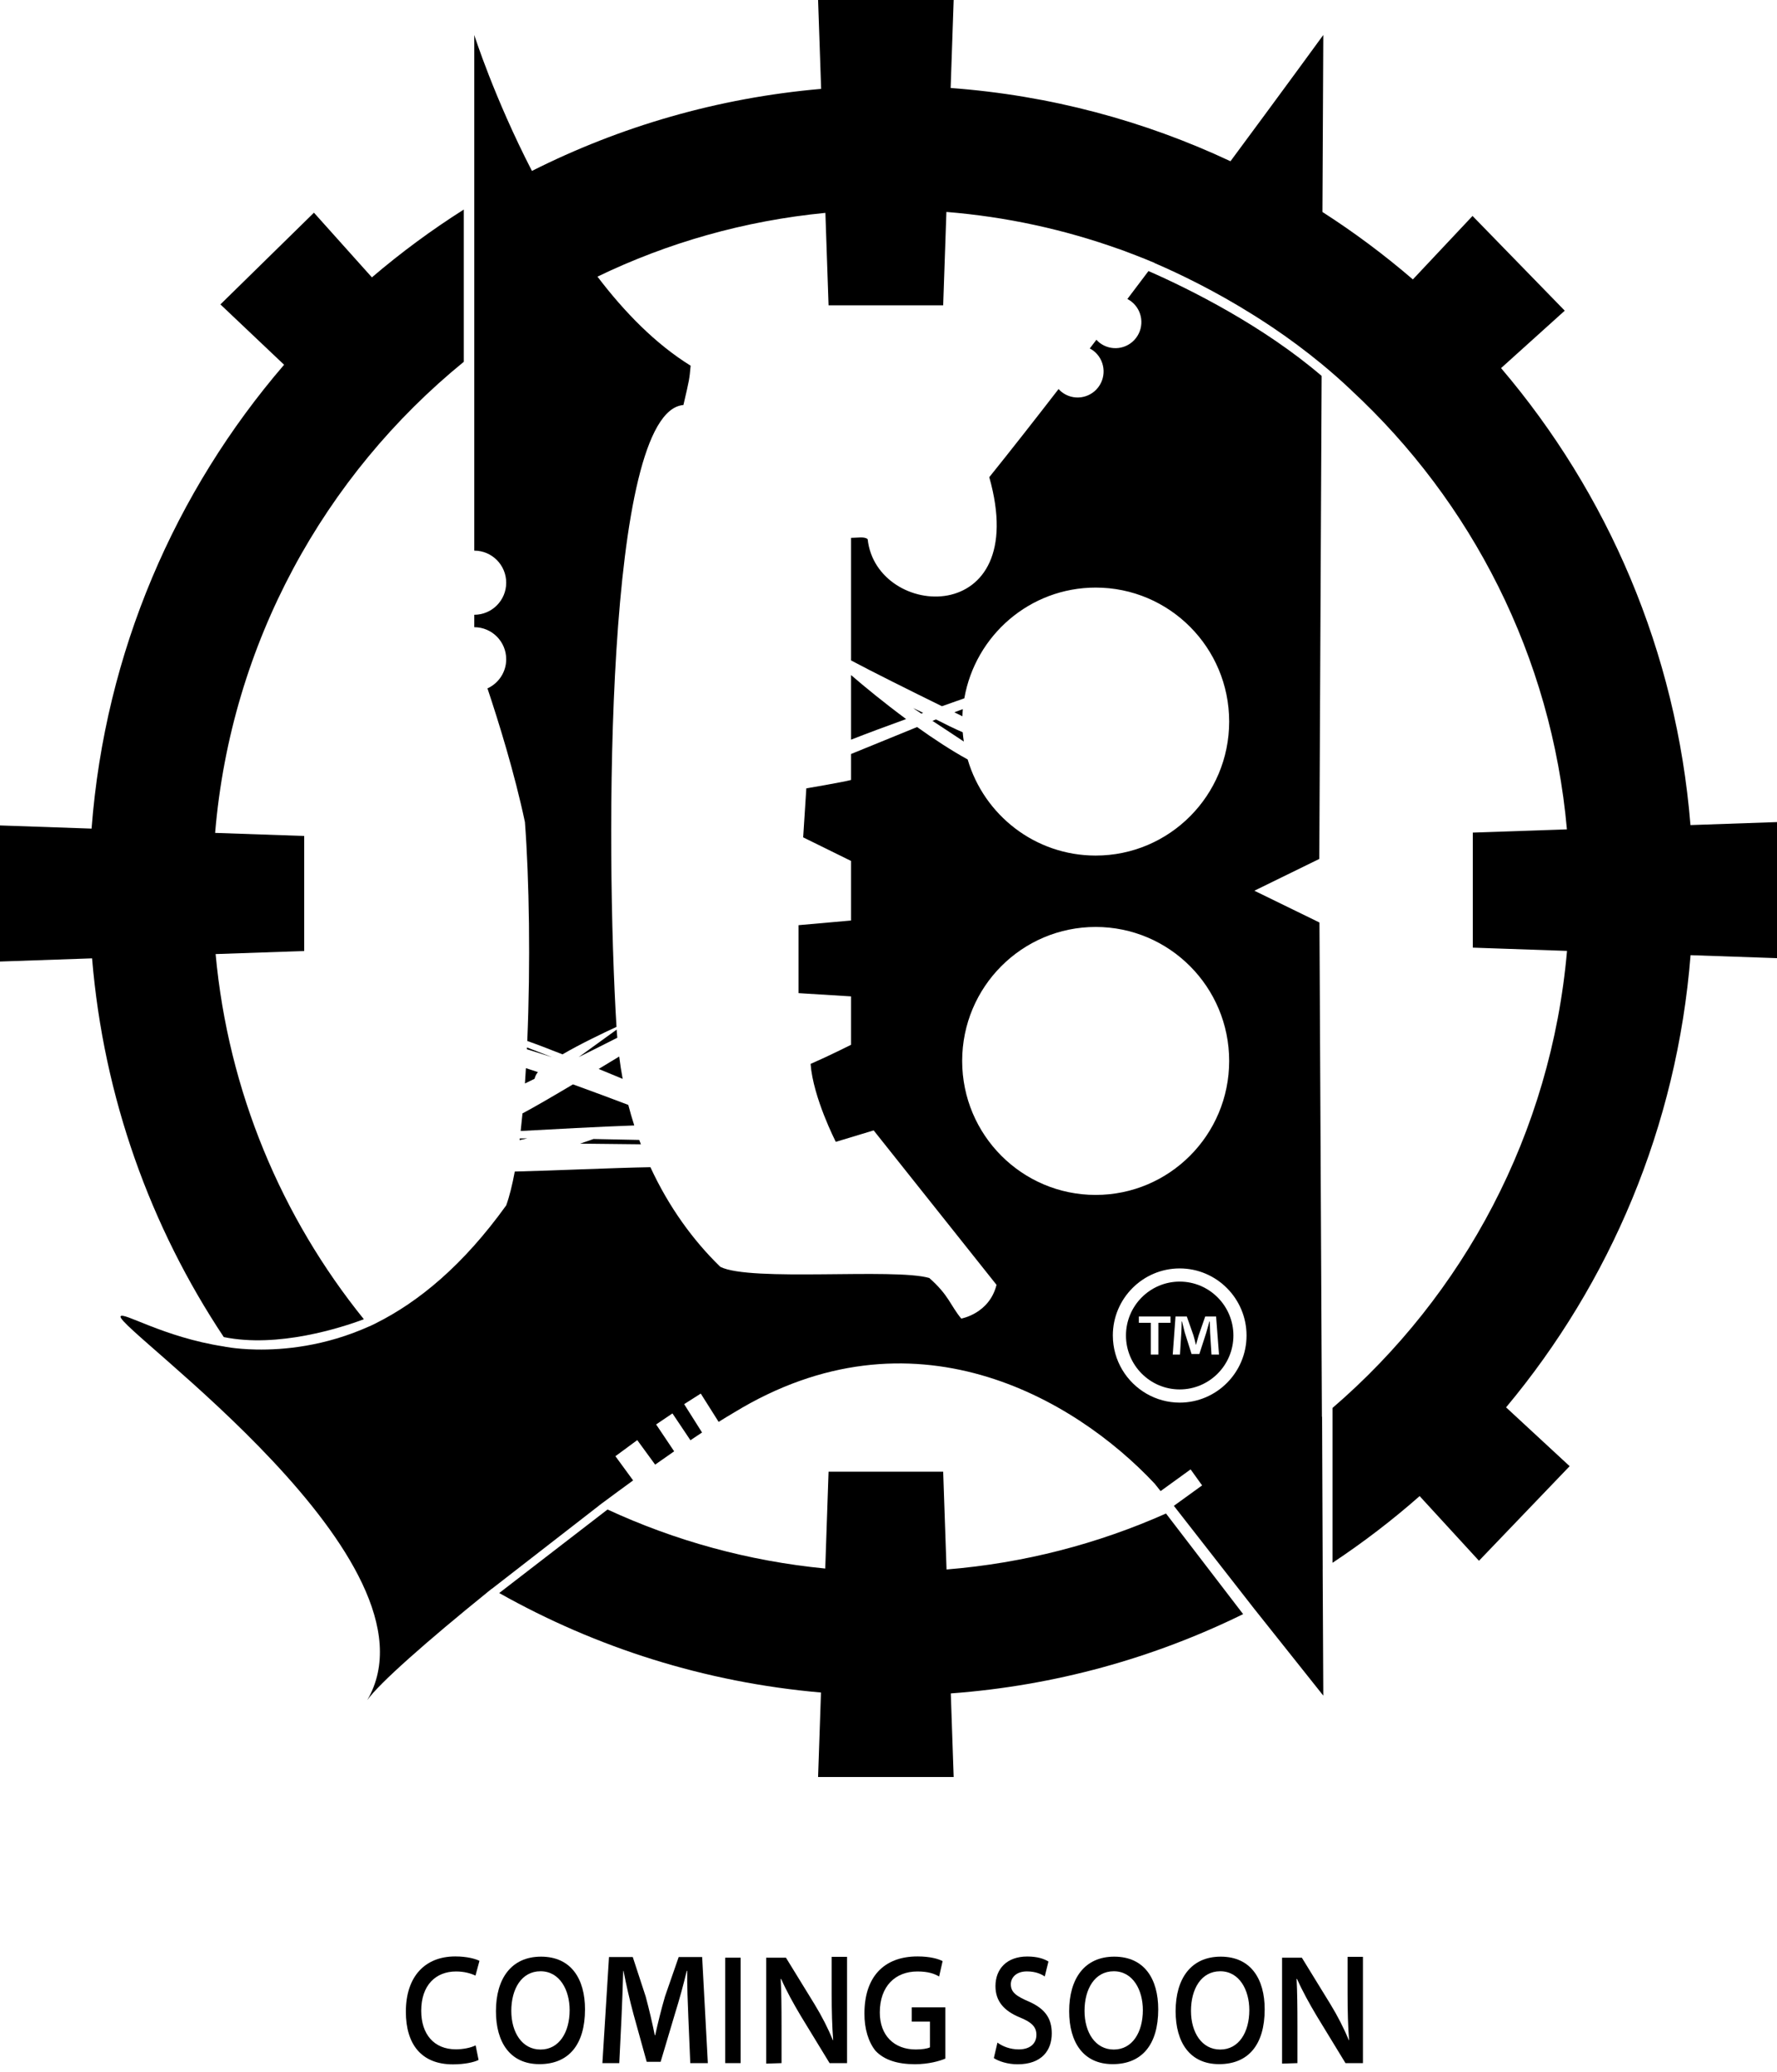
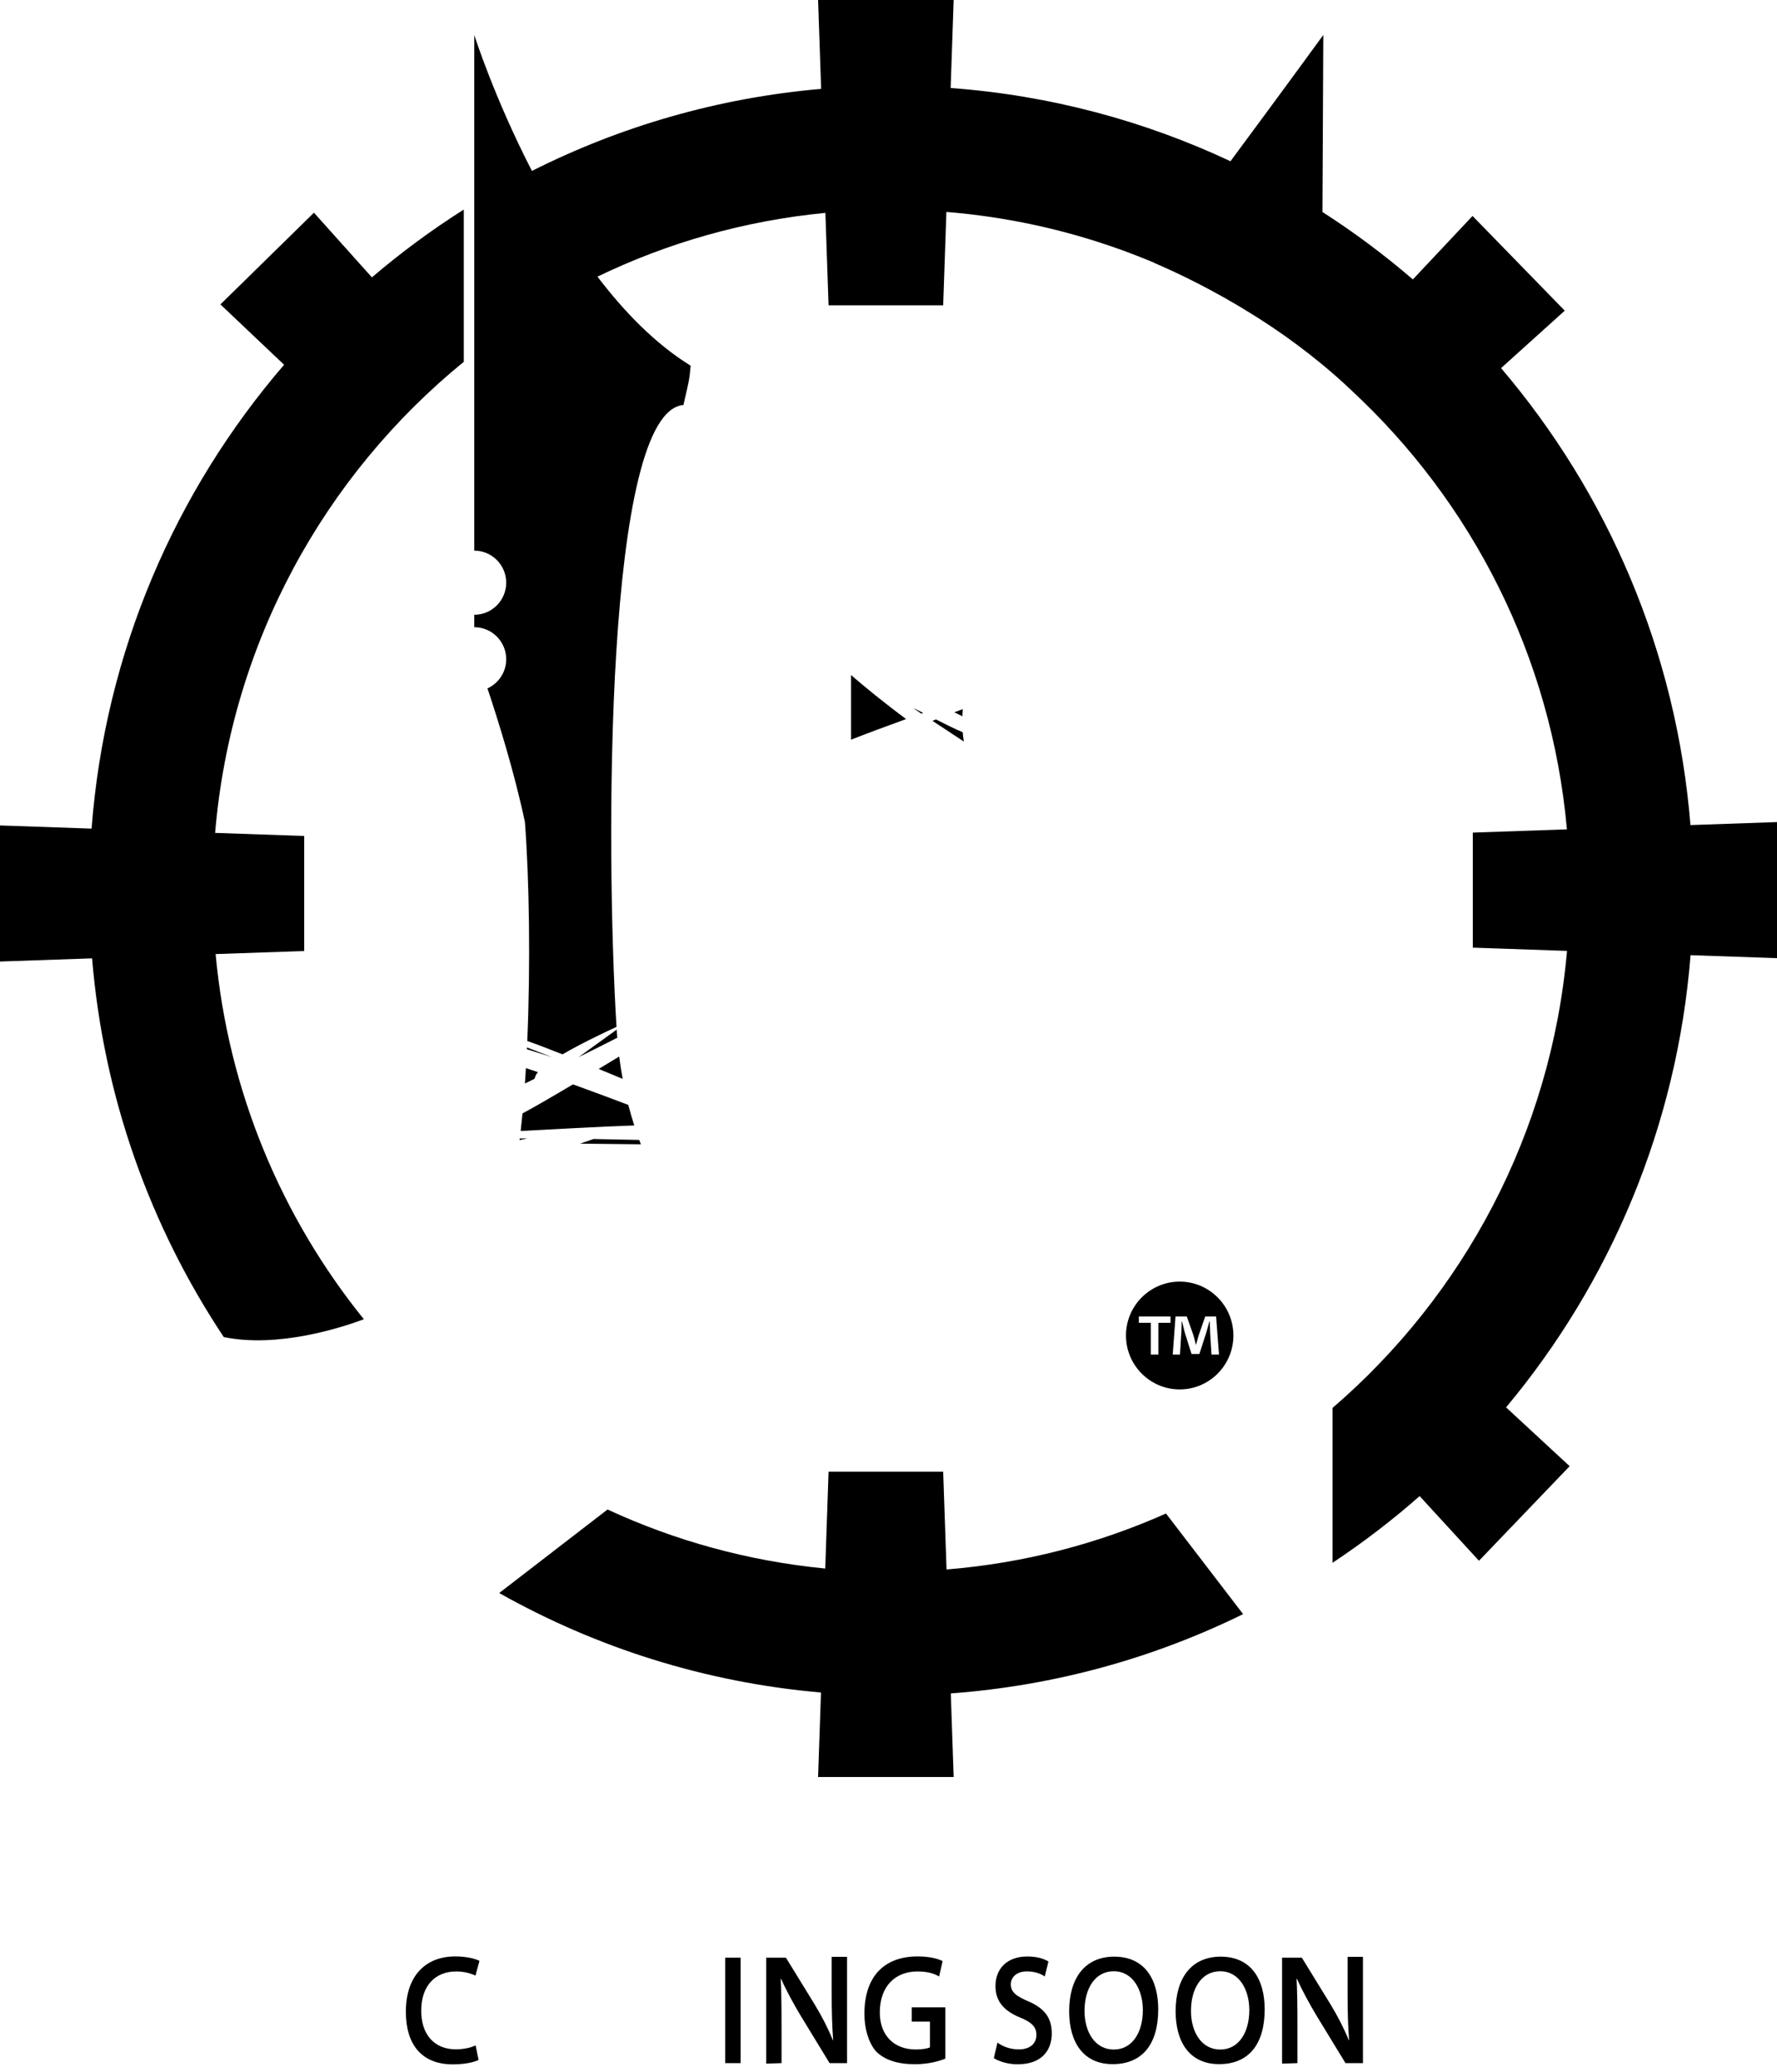
<svg xmlns="http://www.w3.org/2000/svg" id="Untitled-Page%201" viewBox="0 0 217 253" style="background-color:#ffffff00" version="1.1" xml:space="preserve" x="0px" y="0px" width="217px" height="253px">
  <g id="Layer%201">
    <g>
      <path d="M 59.533 194.428 C 59.609 194.369 59.792 194.228 60.055 194.023 C 60.05 194.021 60.047 194.019 60.043 194.016 C 59.872 194.154 59.703 194.291 59.533 194.428 Z" fill="none" />
      <path d="M 142.37 183.845 L 141.321 182.38 L 141.727 182.086 L 141.006 181.179 C 131.139 170.653 111.383 159.197 89.611 172.507 C 89.035 172.843 88.408 173.226 87.757 173.633 L 88.262 174.433 L 86.232 175.722 L 85.732 174.93 C 85.27 175.232 84.796 175.546 84.311 175.873 L 84.919 176.78 L 82.925 178.125 L 82.325 177.229 C 81.57 177.75 80.797 178.291 80.004 178.852 L 80.788 179.925 L 78.119 181.886 L 77.314 180.782 C 76.083 181.675 74.826 182.599 73.553 183.546 C 73.74 183.417 74.635 183.989 74.635 183.989 L 74.189 184.333 C 82.414 188.138 91.364 190.63 100.775 191.541 L 101.181 179.717 L 115.177 179.717 L 115.588 191.656 C 125.061 190.887 134.083 188.52 142.387 184.822 L 141.844 184.115 L 142.37 183.845 Z" fill="none" />
      <path d="M 179.853 101.673 L 191.345 101.276 C 189.463 80.121 179.69 61.248 164.999 47.642 L 163.976 48.275 C 163.153 47.46 162.286 46.672 161.393 45.907 L 161.107 104.889 L 153.177 108.77 L 161.127 112.651 L 161.427 173.026 C 161.434 173.02 161.442 173.015 161.449 173.009 L 161.444 171.555 L 162.721 171.555 L 162.721 171.932 C 178.711 158.174 189.413 138.408 191.358 116.119 L 179.853 115.721 L 179.853 101.673 Z" fill="none" />
      <path d="M 73.15 183.846 C 73.153 183.848 73.156 183.849 73.158 183.85 C 73.309 183.734 73.416 183.65 73.481 183.6 C 73.371 183.682 73.261 183.764 73.15 183.846 Z" fill="none" />
      <path d="M 133.799 113.195 C 124.795 113.195 117.497 120.522 117.497 129.557 C 117.497 138.593 124.795 145.918 133.799 145.918 C 142.803 145.918 150.101 138.593 150.101 129.557 C 150.101 120.522 142.803 113.195 133.799 113.195 Z" fill="none" />
      <path d="M 140.994 32.106 C 140.266 31.798 139.53 31.503 138.791 31.215 C 139.414 31.461 140.148 31.76 140.984 32.12 C 140.988 32.115 140.991 32.111 140.994 32.106 Z" fill="none" />
-       <path d="M 137.303 30.647 C 137.311 30.651 137.321 30.654 137.329 30.657 C 137.321 30.654 137.312 30.651 137.303 30.647 Z" fill="none" />
      <path d="M 84.338 44.657 C 84.187 46.324 84.187 46.324 83.456 49.458 C 73.865 50.257 73.941 103.323 75.284 125.398 C 76.131 125.008 76.677 124.769 76.677 124.769 C 76.606 124.804 76.077 125.178 75.305 125.731 C 75.312 125.844 75.319 125.96 75.326 126.071 C 75.34 126.291 75.366 126.505 75.383 126.723 C 76.624 126.088 77.523 125.609 77.797 125.421 C 79.075 124.543 78.885 127.017 78.885 127.017 C 78.885 127.017 77.534 127.849 75.614 129.017 C 75.729 129.943 75.871 130.851 76.036 131.746 C 76.281 131.848 76.515 131.946 76.742 132.04 L 81.002 133.383 L 80.912 136.533 C 80.912 136.533 79.175 135.855 76.724 134.926 C 76.944 135.78 77.192 136.613 77.454 137.435 C 79.478 137.366 80.896 137.348 81.002 137.43 C 81.405 137.745 81.002 139.275 81.002 139.275 C 81.002 139.275 79.829 139.244 78.057 139.203 C 78.123 139.383 78.193 139.558 78.261 139.735 C 80.358 139.756 81.787 139.77 81.787 139.77 C 81.787 139.77 82.616 142.987 82.055 142.604 C 81.938 142.524 80.933 142.509 79.427 142.533 C 81.668 147.385 84.644 151.483 87.962 154.699 C 91.624 156.555 109.18 154.822 113.483 156.062 C 115.884 158.185 116.03 159.371 117.383 161.018 C 117.383 161.018 120.814 160.427 121.691 156.898 L 106.688 138.038 L 102.066 139.437 C 102.066 139.437 99.292 134.042 98.986 129.92 C 101.193 128.96 103.928 127.585 103.928 127.585 L 103.928 121.674 L 97.514 121.276 L 97.514 112.978 L 103.928 112.409 L 103.928 105.134 L 98.08 102.254 L 98.465 96.271 C 98.465 96.271 102.996 95.504 103.928 95.244 C 103.928 94.177 103.928 93.123 103.928 92.075 C 102.384 92.697 101.331 93.103 101.216 93.085 C 100.728 93.009 100.27 92.63 100.572 91.872 C 100.649 91.677 101.988 91.088 103.928 90.325 C 103.928 87.584 103.928 84.94 103.928 82.436 C 102.67 81.348 101.89 80.609 101.855 80.505 C 101.704 80.053 100.496 78.306 101.855 79.443 C 102.085 79.636 102.842 80.069 103.928 80.648 C 103.928 74.106 103.928 68.73 103.928 65.682 C 104.655 65.682 105.602 65.49 105.957 65.847 C 107.021 75.698 126.042 76.815 120.806 58.271 C 123.439 54.997 126.311 51.335 129.269 47.508 C 128.241 46.39 128.126 44.664 129.081 43.419 C 130.038 42.167 131.736 41.837 133.077 42.553 C 133.349 42.199 133.619 41.846 133.89 41.49 C 132.858 40.371 132.74 38.642 133.696 37.394 C 134.649 36.15 136.331 35.815 137.67 36.514 C 138.535 35.372 139.394 34.233 140.247 33.1 C 138.129 32.173 136.648 31.621 136.21 31.494 L 136.604 30.4 C 129.943 28.022 122.891 26.473 115.57 25.881 L 115.177 37.285 L 101.181 37.285 L 100.793 25.995 C 90.905 26.951 81.523 29.647 72.96 33.781 C 76.257 38.118 80.059 42.012 84.338 44.657 Z" fill="none" />
      <path d="M 119.75 85.96 C 119.6 85.9 118.781 86.155 117.574 86.595 C 117.547 86.882 117.541 87.175 117.53 87.468 C 120.497 88.917 122.695 89.977 122.695 89.977 C 122.695 89.977 121.643 90.739 119.146 90.015 C 118.672 89.877 118.13 89.665 117.563 89.422 C 117.593 89.804 117.642 90.18 117.698 90.555 C 121.028 92.778 124.268 95.041 123.224 94.827 C 121.781 94.532 120.033 93.767 118.169 92.743 C 120.159 99.523 126.398 104.477 133.799 104.477 C 142.803 104.477 150.101 97.152 150.101 88.116 C 150.101 79.078 142.803 71.753 133.799 71.753 C 125.762 71.753 119.101 77.594 117.759 85.275 C 119.246 84.752 120.203 84.421 120.203 84.421 C 120.203 84.421 120.505 86.264 119.75 85.96 Z" fill="none" />
      <path d="M 45.772 161.652 C 45.557 161.755 45.342 161.855 45.129 161.952 C 45.131 161.954 45.133 161.957 45.136 161.96 C 45.347 161.86 45.559 161.757 45.772 161.652 Z" fill="none" />
      <path d="M 45.901 161.587 C 51.133 158.975 56.567 154.501 61.816 147.195 C 62.211 146.105 62.558 144.698 62.863 143.063 C 61.531 143.091 60.666 143.089 60.586 143.031 C 60.412 142.905 60.301 142.212 60.327 141.474 C 58.996 140.552 59.668 140.175 59.668 140.175 C 59.668 140.175 60.047 140.069 60.676 139.905 C 60.827 139.644 61.031 139.48 61.303 139.5 C 61.422 139.509 61.725 139.518 62.165 139.529 C 62.563 139.431 62.995 139.329 63.449 139.225 C 63.458 139.158 63.466 139.089 63.474 139.021 C 62.356 139.038 61.601 139.075 61.438 139.14 C 60.542 139.5 61.303 138.24 61.303 138.24 C 61.303 138.24 62.191 138.189 63.583 138.111 C 63.662 137.416 63.736 136.698 63.804 135.964 C 63.229 136.27 62.807 136.472 62.603 136.533 C 61.012 137.004 61.662 133.495 61.662 133.495 C 61.662 133.495 62.636 133.024 64.103 132.309 C 64.146 131.693 64.185 131.069 64.222 130.438 C 62.475 129.883 61.2 129.548 60.855 129.627 C 59.376 129.964 61.102 127.108 61.102 127.108 L 64.343 128.13 C 64.346 128.056 64.35 127.984 64.353 127.911 C 63.149 127.435 62.395 127.122 62.424 127.108 C 62.559 127.04 61.124 126.523 62.648 126.612 C 62.898 126.627 63.524 126.817 64.389 127.119 C 64.79 117.676 64.63 107.321 64.102 100.389 C 62.843 94.435 60.9 88.172 59.527 84.062 C 59.034 84.288 58.492 84.421 57.915 84.421 C 55.76 84.421 54.013 82.668 54.013 80.506 C 54.013 78.343 55.76 76.59 57.915 76.59 L 57.915 75.073 C 55.76 75.073 54.013 73.32 54.013 71.158 C 54.013 68.995 55.76 67.241 57.915 67.241 L 57.915 45.76 L 56.637 45.76 L 56.637 44.181 C 39.636 58.037 28.214 78.518 26.27 101.709 L 37.147 102.085 L 37.147 116.133 L 26.33 116.507 C 27.877 133.325 34.41 148.689 44.434 161.101 C 45.107 160.849 45.49 160.685 45.49 160.685 C 45.49 160.685 45.621 160.932 45.901 161.587 Z" fill="none" />
      <g>
        <path d="M 44.434 161.101 C 34.41 148.689 27.877 133.325 26.33 116.507 L 37.147 116.133 L 37.147 102.085 L 26.27 101.709 C 28.214 78.518 39.636 58.037 56.637 44.181 L 56.637 25.588 C 52.698 28.084 48.949 30.853 45.415 33.871 L 38.338 25.973 L 26.916 37.173 L 34.693 44.543 C 21.407 59.979 12.824 79.608 11.184 101.186 L 0 100.799 L 0 117.418 L 11.244 117.029 C 12.655 134.045 18.382 149.829 27.326 163.276 C 33.94 164.636 41.666 162.133 44.434 161.101 Z" fill="#000000" />
-         <path d="M 161.523 191.631 L 161.449 173.009 C 161.442 173.015 161.434 173.02 161.427 173.026 L 161.127 112.651 L 153.177 108.77 L 161.107 104.889 L 161.393 45.907 C 154.298 39.823 145.384 35.349 140.247 33.1 C 139.394 34.233 138.535 35.372 137.67 36.514 C 137.833 36.599 137.993 36.694 138.144 36.81 C 139.532 37.882 139.791 39.88 138.724 41.275 C 137.657 42.667 135.666 42.928 134.277 41.857 C 134.133 41.746 134.01 41.619 133.89 41.49 C 133.619 41.846 133.349 42.199 133.077 42.553 C 133.232 42.636 133.385 42.723 133.529 42.834 C 134.918 43.906 135.177 45.904 134.109 47.299 C 133.042 48.691 131.051 48.953 129.662 47.88 C 129.516 47.768 129.39 47.64 129.269 47.508 C 126.311 51.335 123.439 54.997 120.806 58.271 C 126.042 76.815 107.021 75.698 105.957 65.847 C 105.602 65.49 104.655 65.682 103.928 65.682 C 103.928 68.73 103.928 74.106 103.928 80.648 C 106.532 82.039 111.061 84.293 115.024 86.24 C 116.043 85.879 116.975 85.55 117.759 85.275 C 119.101 77.594 125.762 71.753 133.799 71.753 C 142.803 71.753 150.101 79.078 150.101 88.116 C 150.101 97.152 142.803 104.477 133.799 104.477 C 126.398 104.477 120.159 99.523 118.169 92.743 C 116.169 91.643 114.037 90.245 111.991 88.783 C 109.118 89.947 106.055 91.218 103.928 92.075 C 103.928 93.123 103.928 94.177 103.928 95.244 C 102.996 95.504 98.465 96.271 98.465 96.271 L 98.08 102.254 L 103.928 105.134 L 103.928 112.409 L 97.514 112.978 L 97.514 121.276 L 103.928 121.674 L 103.928 127.585 C 103.928 127.585 101.193 128.96 98.986 129.92 C 99.292 134.042 102.066 139.437 102.066 139.437 L 106.688 138.038 L 121.691 156.898 C 120.814 160.427 117.383 161.018 117.383 161.018 C 116.03 159.371 115.884 158.185 113.483 156.062 C 109.18 154.822 91.624 156.555 87.962 154.699 C 84.644 151.483 81.668 147.385 79.427 142.533 C 75.173 142.6 66.875 142.977 62.863 143.063 C 62.558 144.698 62.211 146.105 61.816 147.195 C 56.567 154.501 51.133 158.975 45.901 161.587 C 45.902 161.589 45.902 161.59 45.903 161.591 C 45.859 161.612 45.815 161.631 45.772 161.652 C 45.559 161.757 45.347 161.86 45.136 161.96 C 45.133 161.957 45.131 161.954 45.129 161.952 C 39.682 164.413 34.609 164.861 31.286 164.797 C 29.942 164.771 28.883 164.663 28.205 164.57 C 27.651 164.493 27.348 164.429 27.348 164.429 L 27.347 164.427 C 19.936 163.292 14.922 160.091 14.721 160.764 C 14.268 162.282 54.693 190.691 44.848 207.613 C 46.263 205.586 52.194 200.365 59.493 194.461 L 59.492 194.46 C 59.492 194.46 59.506 194.449 59.533 194.428 C 59.703 194.291 59.872 194.154 60.043 194.016 C 60.047 194.019 60.05 194.021 60.055 194.023 C 62.371 192.224 71.184 185.38 73.158 183.85 C 73.156 183.849 73.153 183.848 73.15 183.846 C 73.261 183.764 73.371 183.682 73.481 183.6 C 73.519 183.571 73.544 183.552 73.55 183.547 C 73.551 183.546 73.552 183.547 73.553 183.546 C 74.826 182.599 76.083 181.675 77.314 180.782 L 75.152 177.823 L 77.82 175.86 L 80.004 178.852 C 80.797 178.291 81.57 177.75 82.325 177.229 L 80.124 173.946 L 82.117 172.599 L 84.311 175.873 C 84.796 175.546 85.27 175.232 85.732 174.93 L 83.546 171.468 L 85.575 170.177 L 87.757 173.633 C 88.408 173.226 89.035 172.843 89.611 172.507 C 111.383 159.197 131.139 170.653 141.006 181.179 L 141.727 182.086 L 141.791 182.039 L 144.589 180.015 L 145.391 179.434 L 146.797 181.39 L 145.396 182.403 L 143.348 183.885 L 143.635 184.253 L 143.804 184.47 L 146.453 187.864 L 153.146 196.44 L 153.171 196.471 L 161.596 207.062 L 161.519 191.633 C 161.52 191.633 161.521 191.632 161.523 191.631 ZM 133.799 113.195 C 142.803 113.195 150.101 120.522 150.101 129.557 C 150.101 138.593 142.803 145.918 133.799 145.918 C 124.795 145.918 117.497 138.593 117.497 129.557 C 117.497 120.522 124.795 113.195 133.799 113.195 ZM 144.058 171.28 C 142.595 171.28 141.225 170.886 140.037 170.208 C 137.576 168.802 135.909 166.154 135.897 163.118 C 135.897 163.107 135.895 163.096 135.895 163.086 C 135.895 158.569 139.558 154.894 144.058 154.894 C 148.56 154.894 152.222 158.569 152.222 163.086 C 152.222 167.605 148.56 171.28 144.058 171.28 Z" fill="#000000" />
        <path d="M 142.387 184.822 C 134.083 188.52 125.061 190.887 115.588 191.656 L 115.177 179.717 L 101.181 179.717 L 100.775 191.541 C 91.364 190.63 82.414 188.138 74.189 184.333 L 60.961 194.532 C 72.763 201.183 86.076 205.449 100.255 206.683 L 99.901 217 L 116.458 217 L 116.107 206.792 C 128.838 205.852 140.891 202.469 151.805 197.109 L 142.387 184.822 Z" fill="#000000" />
        <path d="M 112.735 87.056 C 112.301 86.839 111.893 86.638 111.558 86.491 C 111.469 86.451 111.847 86.704 112.507 87.138 C 112.584 87.111 112.659 87.084 112.735 87.056 Z" fill="#000000" />
        <path d="M 144.058 156.503 C 140.442 156.503 137.499 159.457 137.499 163.086 C 137.499 166.716 140.442 169.67 144.058 169.67 C 147.675 169.67 150.618 166.716 150.618 163.086 C 150.618 159.457 147.675 156.503 144.058 156.503 ZM 142.936 161.535 L 141.455 161.535 L 141.455 165.414 L 140.536 165.414 L 140.536 161.535 L 139.071 161.535 L 139.071 160.764 L 142.936 160.764 L 142.936 161.535 ZM 147.941 165.414 L 147.771 162.679 C 147.754 162.32 147.754 161.876 147.737 161.381 L 147.686 161.381 C 147.567 161.791 147.414 162.336 147.295 162.764 L 146.46 165.345 L 145.508 165.345 L 144.672 162.697 C 144.588 162.356 144.453 161.791 144.349 161.381 L 144.298 161.381 C 144.298 161.809 144.282 162.253 144.263 162.679 L 144.094 165.414 L 143.209 165.414 L 143.549 160.764 L 144.928 160.764 L 145.729 163.038 C 145.847 163.398 145.916 163.738 146.035 164.217 L 146.051 164.217 C 146.171 163.807 146.274 163.398 146.375 163.071 L 147.176 160.764 L 148.505 160.764 L 148.86 165.414 L 147.941 165.414 Z" fill="#000000" />
        <path d="M 103.928 90.325 C 105.801 89.587 108.234 88.684 110.65 87.808 C 107.971 85.825 105.55 83.84 103.928 82.436 C 103.928 84.94 103.928 87.584 103.928 90.325 Z" fill="#000000" />
        <path d="M 116.537 86.982 C 116.877 87.148 117.206 87.309 117.53 87.468 C 117.541 87.175 117.547 86.882 117.574 86.595 C 117.253 86.713 116.909 86.841 116.537 86.982 Z" fill="#000000" />
        <path d="M 113.867 88.028 C 114.97 88.75 116.34 89.648 117.698 90.555 C 117.642 90.18 117.593 89.804 117.563 89.422 C 116.517 88.975 115.372 88.402 114.302 87.854 C 114.159 87.912 114.013 87.969 113.867 88.028 Z" fill="#000000" />
        <path d="M 64.353 127.911 C 64.35 127.984 64.346 128.056 64.343 128.13 L 67.413 129.098 C 66.248 128.653 65.191 128.242 64.353 127.911 Z" fill="#000000" />
        <path d="M 64.103 132.309 C 64.466 132.131 64.86 131.939 65.277 131.736 C 65.308 131.607 65.358 131.459 65.449 131.269 C 65.502 131.16 65.587 131.042 65.691 130.92 C 65.173 130.746 64.681 130.585 64.222 130.438 C 64.185 131.069 64.146 131.693 64.103 132.309 Z" fill="#000000" />
        <path d="M 75.305 125.731 C 74.091 126.602 72.274 127.919 70.663 129.09 C 72.4 128.23 74.079 127.39 75.383 126.723 C 75.366 126.505 75.34 126.291 75.326 126.071 C 75.319 125.96 75.312 125.844 75.305 125.731 Z" fill="#000000" />
        <path d="M 78.261 139.735 C 78.193 139.558 78.123 139.383 78.057 139.203 C 76.522 139.168 74.538 139.125 72.478 139.089 C 72.091 139.23 71.523 139.428 70.836 139.655 C 73.49 139.686 76.198 139.715 78.261 139.735 Z" fill="#000000" />
        <path d="M 63.449 139.225 C 63.758 139.154 64.075 139.082 64.4 139.011 C 64.07 139.014 63.76 139.017 63.474 139.021 C 63.466 139.089 63.458 139.158 63.449 139.225 Z" fill="#000000" />
        <path d="M 75.614 129.017 C 74.852 129.48 74.001 129.996 73.107 130.536 C 74.15 130.964 75.148 131.376 76.036 131.746 C 75.871 130.851 75.729 129.943 75.614 129.017 Z" fill="#000000" />
        <path d="M 63.583 138.111 C 66.988 137.921 73.428 137.573 77.454 137.435 C 77.192 136.613 76.944 135.78 76.724 134.926 C 74.757 134.179 72.332 133.272 69.967 132.418 C 67.546 133.859 65.21 135.22 63.804 135.964 C 63.736 136.698 63.662 137.416 63.583 138.111 Z" fill="#000000" />
        <path d="M 206.431 100.754 C 204.725 79.535 196.304 60.222 183.304 44.952 L 191.081 37.939 L 179.82 26.371 L 172.533 34.122 C 169.055 31.128 165.367 28.373 161.491 25.887 L 161.596 4.271 C 161.596 4.271 156.891 10.742 150.261 19.69 C 139.752 14.757 128.229 11.639 116.089 10.745 L 116.458 0 L 99.901 0 L 100.274 10.854 C 87.666 11.949 75.742 15.44 64.957 20.873 C 60.355 11.943 57.915 4.271 57.915 4.271 L 57.915 22.425 L 57.915 24.788 L 57.915 43.157 L 57.915 45.76 L 57.915 67.241 C 60.069 67.241 61.816 68.995 61.816 71.158 C 61.816 73.32 60.069 75.073 57.915 75.073 L 57.915 76.59 C 60.069 76.59 61.816 78.343 61.816 80.506 C 61.816 82.089 60.875 83.445 59.527 84.062 C 60.9 88.172 62.843 94.435 64.102 100.389 C 64.63 107.321 64.79 117.676 64.389 127.119 C 65.509 127.511 67.033 128.095 68.69 128.752 C 70.887 127.472 73.65 126.152 75.284 125.398 C 73.941 103.323 73.865 50.257 83.456 49.458 C 84.187 46.324 84.187 46.324 84.338 44.657 C 80.059 42.012 76.257 38.118 72.96 33.781 C 81.523 29.647 90.905 26.951 100.793 25.995 L 101.181 37.285 L 115.177 37.285 L 115.57 25.881 C 122.891 26.473 129.943 28.022 136.604 30.4 L 136.606 30.395 C 136.694 30.428 136.937 30.513 137.303 30.647 C 137.312 30.651 137.321 30.654 137.329 30.657 C 137.696 30.792 138.189 30.978 138.791 31.215 C 139.53 31.503 140.266 31.798 140.994 32.106 C 140.991 32.111 140.988 32.115 140.984 32.12 C 144.025 33.428 148.359 35.514 153.074 38.474 C 153.881 38.988 154.691 39.496 155.479 40.036 C 157.435 41.359 159.429 42.829 161.401 44.456 C 162.615 45.458 163.821 46.517 165.004 47.639 L 164.999 47.642 C 179.69 61.248 189.463 80.121 191.345 101.276 L 179.853 101.673 L 179.853 115.721 L 191.358 116.119 C 189.413 138.408 178.711 158.174 162.721 171.932 L 162.721 190.842 C 166.454 188.368 170.008 185.646 173.36 182.696 L 180.606 190.593 L 191.678 179.043 L 183.916 171.86 C 196.597 156.672 204.791 137.582 206.444 116.641 L 217 117.006 L 217 100.389 L 206.431 100.754 Z" fill="#000000" />
      </g>
    </g>
    <g>
      <path d="M 58.081 249.769 C 57.505 250.06 56.569 250.254 55.669 250.254 C 53.004 250.254 51.438 248.414 51.438 245.548 C 51.438 242.411 53.22 240.746 55.687 240.746 C 56.695 240.746 57.487 240.978 58.063 241.25 L 58.55 239.45 C 58.099 239.216 57.055 238.91 55.597 238.91 C 51.888 238.91 49.562 241.366 49.562 245.664 C 49.562 249.634 51.456 252.09 55.309 252.09 C 56.767 252.09 57.919 251.82 58.442 251.55 L 58.081 249.769 L 58.081 249.769 Z" fill="#000000" />
-       <path d="M 66.067 238.937 C 62.438 238.937 60.562 241.623 60.562 245.597 C 60.562 249.398 62.293 252.063 65.876 252.063 C 69.43 252.063 71.438 249.705 71.438 245.366 C 71.438 241.681 69.764 238.937 66.067 238.937 L 66.067 238.937 ZM 66.01 240.72 C 68.36 240.72 69.562 243.025 69.562 245.462 C 69.562 248.169 68.283 250.28 66.01 250.28 C 63.756 250.28 62.438 248.188 62.438 245.558 C 62.438 242.89 63.679 240.72 66.01 240.72 L 66.01 240.72 Z" fill="#000000" />
-       <path d="M 84.293 251.938 L 86.438 251.938 L 85.744 238.984 L 82.878 238.984 L 81.212 243.782 C 80.746 245.377 80.334 247.052 80.011 248.526 L 79.958 248.526 C 79.653 247.012 79.277 245.397 78.847 243.802 L 77.271 238.984 L 74.369 238.984 L 73.562 251.938 L 75.623 251.938 L 75.891 246.467 C 75.981 244.609 76.052 242.449 76.106 240.672 L 76.142 240.672 C 76.465 242.369 76.894 244.226 77.36 245.962 L 78.972 251.776 L 80.674 251.776 L 82.43 245.881 C 82.967 244.165 83.469 242.328 83.863 240.672 L 83.917 240.672 C 83.899 242.51 83.988 244.63 84.06 246.386 L 84.293 251.938 L 84.293 251.938 Z" fill="#000000" />
      <path d="M 88.562 239.062 L 88.562 251.938 L 90.438 251.938 L 90.438 239.062 L 88.562 239.062 L 88.562 239.062 Z" fill="#000000" />
      <path d="M 95.438 251.938 L 95.438 247.333 C 95.438 245.089 95.42 243.358 95.337 241.665 L 95.387 241.649 C 96.036 243.124 96.934 244.739 97.793 246.179 L 101.305 251.938 L 103.438 251.938 L 103.438 238.962 L 101.562 238.962 L 101.562 243.397 C 101.562 245.675 101.612 247.377 101.743 249.137 L 101.71 249.137 C 101.126 247.709 100.347 246.183 99.449 244.716 L 95.976 239.062 L 93.562 239.062 L 93.562 252 L 95.438 251.938 L 95.438 251.938 Z" fill="#000000" />
      <path d="M 115.438 245.127 L 111.335 245.127 L 111.335 246.873 L 113.562 246.873 L 113.562 250.01 C 113.265 250.159 112.647 250.272 111.822 250.272 C 109.199 250.272 107.438 248.572 107.438 245.757 C 107.438 242.545 109.33 240.746 112.028 240.746 C 113.359 240.746 114.098 241.021 114.682 241.36 L 115.107 239.486 C 114.619 239.216 113.594 238.91 112.047 238.91 C 107.868 238.91 105.562 241.487 105.562 245.865 C 105.544 247.731 106.057 249.394 106.929 250.452 C 107.981 251.55 109.592 252.072 111.728 252.072 C 113.415 252.072 114.76 251.676 115.438 251.388 L 115.438 245.127 L 115.438 245.127 Z" fill="#000000" />
      <path d="M 121.364 251.325 C 121.956 251.721 123.075 252.081 124.263 252.081 C 127.207 252.081 128.438 250.388 128.438 248.311 C 128.438 246.438 127.582 245.298 125.703 244.448 C 124.123 243.772 123.438 243.308 123.438 242.304 C 123.438 241.55 124.035 240.738 125.405 240.738 C 126.511 240.738 127.222 241.106 127.582 241.357 L 128.032 239.531 C 127.507 239.207 126.698 238.919 125.44 238.919 C 122.954 238.919 121.562 240.431 121.562 242.535 C 121.562 244.409 122.636 245.549 124.456 246.322 C 125.967 246.921 126.562 247.5 126.562 248.485 C 126.562 249.548 125.791 250.262 124.403 250.262 C 123.317 250.262 122.409 249.876 121.804 249.432 L 121.364 251.325 L 121.364 251.325 Z" fill="#000000" />
      <path d="M 136.067 238.937 C 132.438 238.937 130.562 241.623 130.562 245.597 C 130.562 249.398 132.293 252.063 135.876 252.063 C 139.43 252.063 141.438 249.705 141.438 245.366 C 141.438 241.681 139.764 238.937 136.067 238.937 L 136.067 238.937 ZM 136.01 240.72 C 138.36 240.72 139.562 243.025 139.562 245.462 C 139.562 248.169 138.283 250.28 136.01 250.28 C 133.756 250.28 132.438 248.188 132.438 245.558 C 132.438 242.89 133.679 240.72 136.01 240.72 L 136.01 240.72 Z" fill="#000000" />
      <path d="M 149.067 238.937 C 145.438 238.937 143.562 241.623 143.562 245.597 C 143.562 249.398 145.293 252.063 148.876 252.063 C 152.43 252.063 154.438 249.705 154.438 245.366 C 154.438 241.681 152.764 238.937 149.067 238.937 L 149.067 238.937 ZM 149.01 240.72 C 151.36 240.72 152.562 243.025 152.562 245.462 C 152.562 248.169 151.283 250.28 149.01 250.28 C 146.756 250.28 145.438 248.188 145.438 245.558 C 145.438 242.89 146.679 240.72 149.01 240.72 L 149.01 240.72 Z" fill="#000000" />
      <path d="M 158.438 251.938 L 158.438 247.333 C 158.438 245.089 158.42 243.358 158.337 241.665 L 158.387 241.649 C 159.036 243.124 159.934 244.739 160.793 246.179 L 164.305 251.938 L 166.438 251.938 L 166.438 238.962 L 164.562 238.962 L 164.562 243.397 C 164.562 245.675 164.612 247.377 164.743 249.137 L 164.71 249.137 C 164.126 247.709 163.347 246.183 162.449 244.716 L 158.976 239.062 L 156.562 239.062 L 156.562 252 L 158.438 251.938 L 158.438 251.938 Z" fill="#000000" />
    </g>
  </g>
</svg>